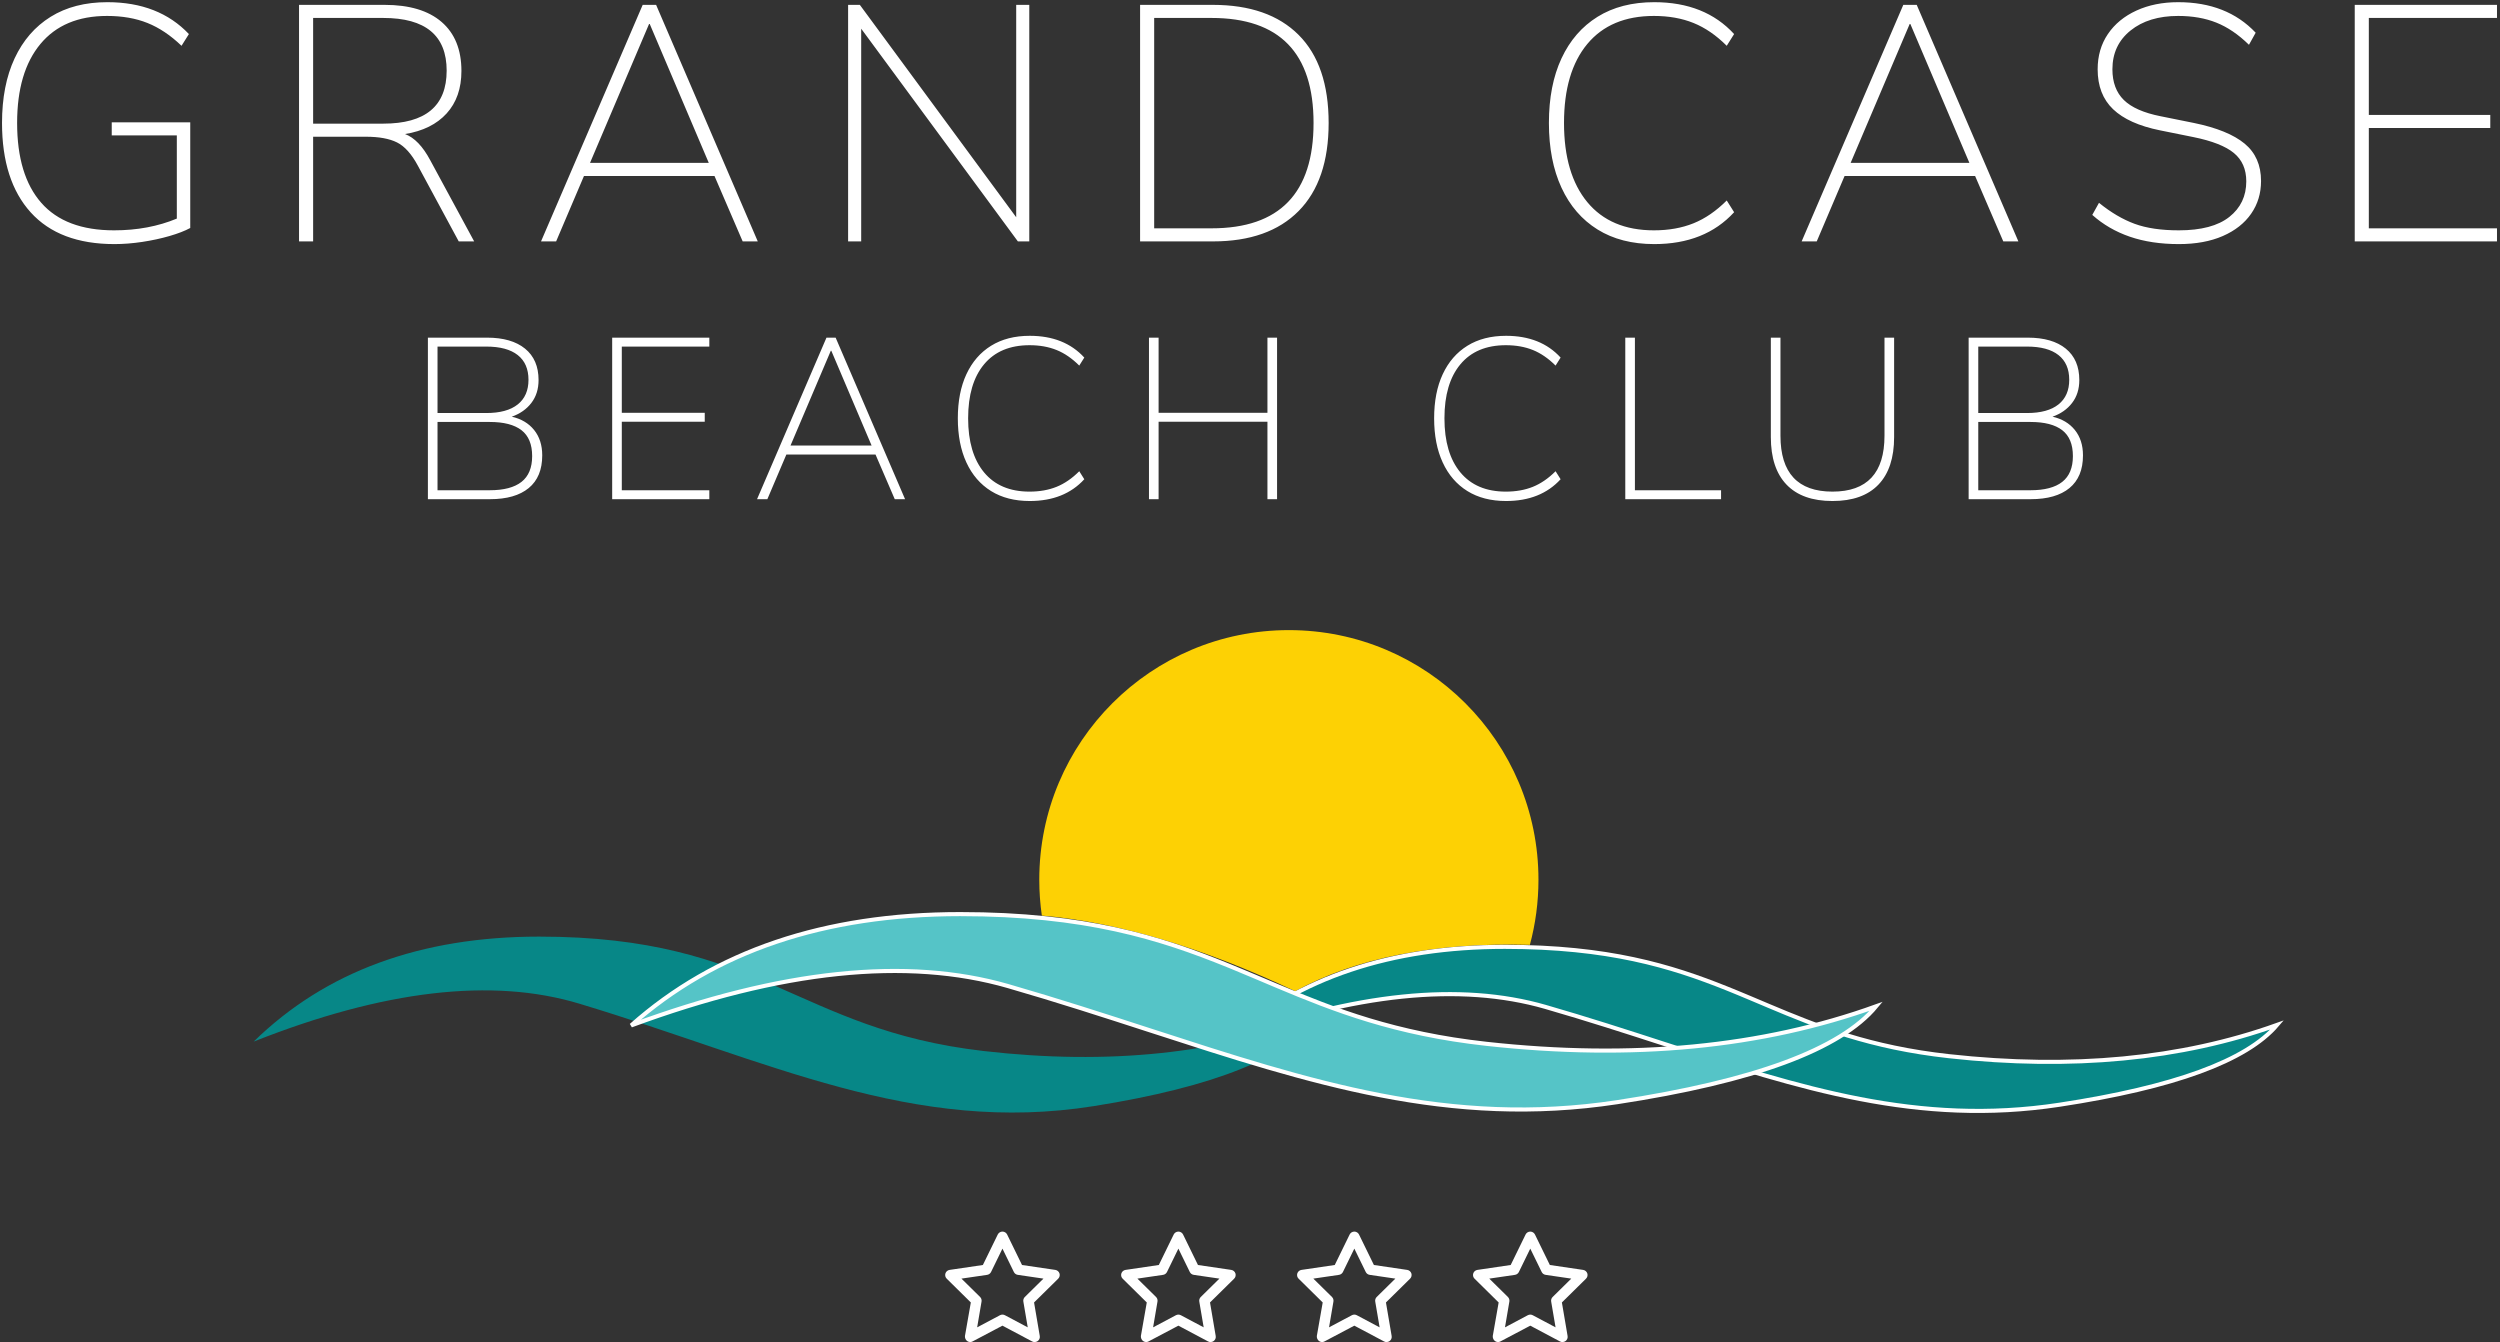
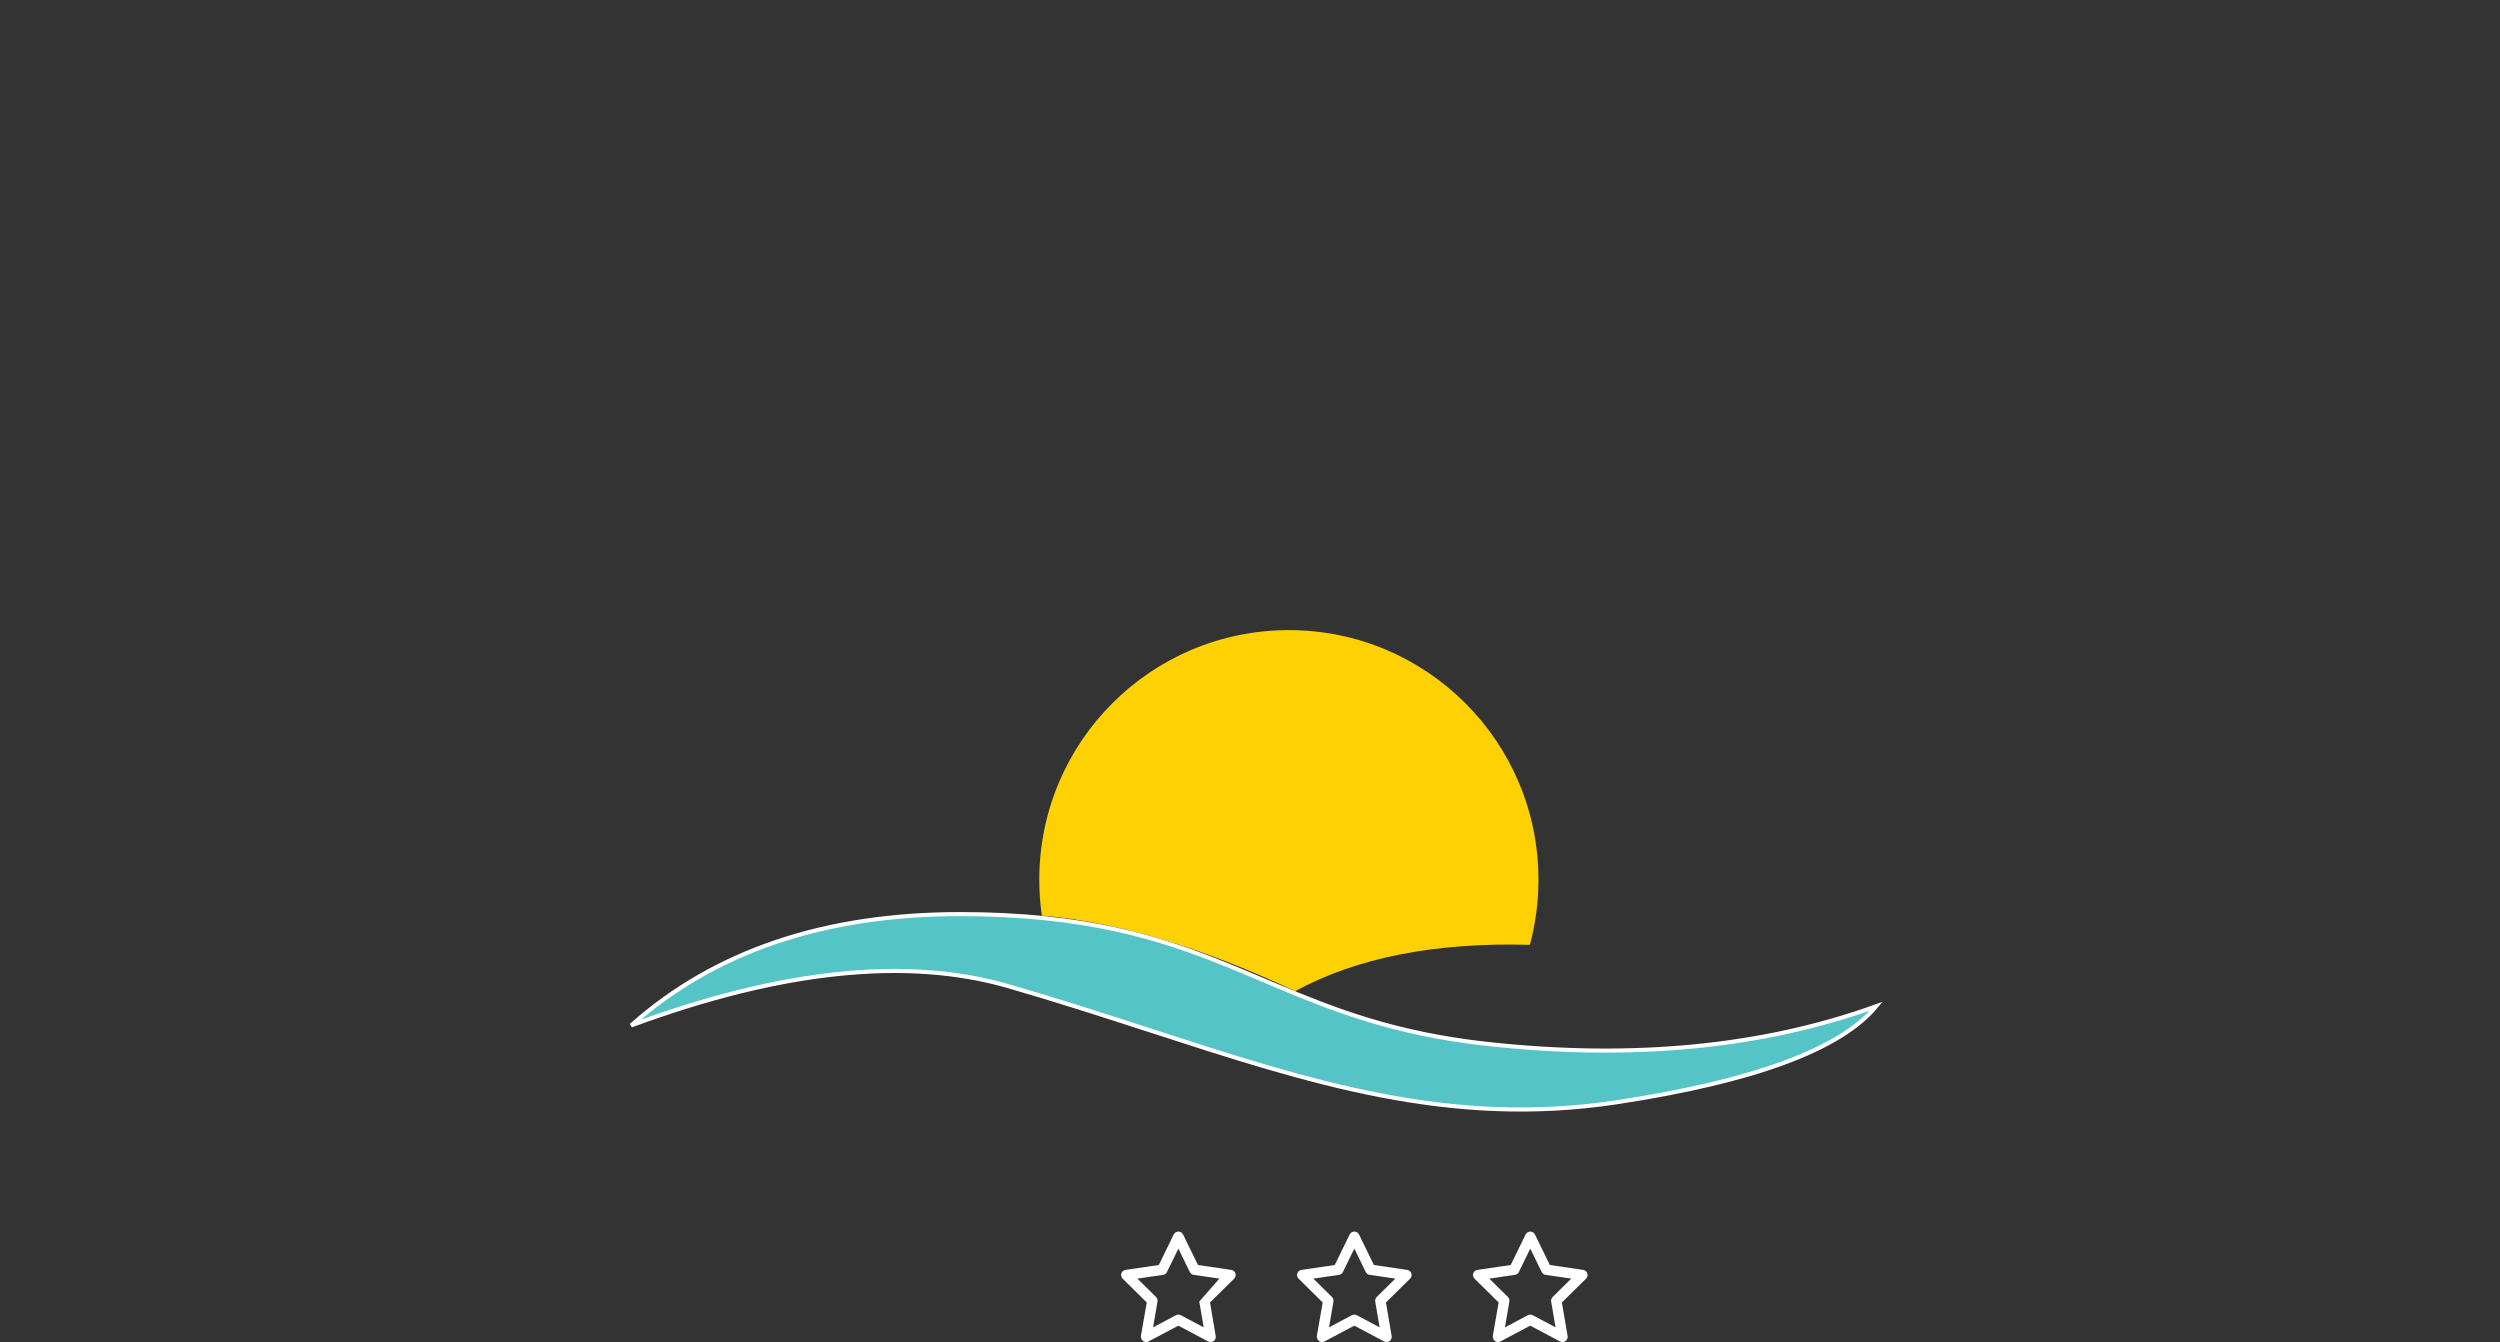
<svg xmlns="http://www.w3.org/2000/svg" width="611px" height="328px" viewBox="0 0 611 328" version="1.1">
  <rect x="0" y="0" width="611" height="328" fill="#333333" stroke="none" />
  <title>logo-white-oct-2023</title>
  <g id="logo-white-oct-2023" stroke="none" stroke-width="1" fill="none" fill-rule="evenodd">
    <g id="bw-logo-gcbc-white" fill-rule="nonzero">
      <g id="stars" transform="translate(231, 301)" fill="#FFFFFF">
        <g id="Group">
-           <path d="M13.998,0 C14.486,0 14.932,0.277 15.144,0.713 L18.783,8.165 L26.914,9.362 C27.391,9.431 27.784,9.763 27.938,10.217 C28.086,10.675 27.964,11.176 27.625,11.509 L21.726,17.321 L23.121,25.523 C23.201,25.998 23.005,26.483 22.607,26.762 C22.214,27.042 21.647,27.079 21.265,26.852 L13.998,22.991 L6.689,26.852 C6.307,27.079 5.787,27.042 5.389,26.762 C4.997,26.483 4.8,25.998 4.832,25.523 L6.27,17.321 L0.377,11.509 C0.034,11.176 -0.087,10.675 0.064,10.217 C0.214,9.763 0.61,9.431 1.087,9.362 L9.214,8.165 L12.852,0.713 C13.07,0.277 13.51,0 13.998,0 L13.998,0 Z M13.998,4.164 L11.213,9.874 C11.028,10.248 10.667,10.512 10.253,10.575 L3.977,11.493 L8.535,15.981 C8.826,16.272 8.959,16.688 8.89,17.094 L7.819,23.403 L13.399,20.438 C13.775,20.238 14.226,20.238 14.597,20.438 L20.178,23.403 L19.106,17.094 C19.037,16.688 19.175,16.272 19.467,15.981 L24.023,11.493 L17.748,10.575 C17.329,10.512 16.968,10.248 16.788,9.874 L13.998,4.164 Z" id="Shape" />
-         </g>
+           </g>
        <g id="Group" transform="translate(43, 0)">
-           <path d="M13.998,0 C14.486,0 14.932,0.277 15.144,0.713 L18.783,8.165 L26.914,9.362 C27.391,9.431 27.784,9.763 27.938,10.217 C28.086,10.675 27.964,11.176 27.625,11.509 L21.726,17.321 L23.121,25.523 C23.201,25.998 23.005,26.483 22.607,26.762 C22.214,27.042 21.647,27.079 21.265,26.852 L13.998,22.991 L6.689,26.852 C6.307,27.079 5.787,27.042 5.389,26.762 C4.997,26.483 4.8,25.998 4.832,25.523 L6.27,17.321 L0.377,11.509 C0.034,11.176 -0.087,10.675 0.064,10.217 C0.214,9.763 0.61,9.431 1.087,9.362 L9.214,8.165 L12.852,0.713 C13.07,0.277 13.51,0 13.998,0 L13.998,0 Z M13.998,4.164 L11.213,9.874 C11.028,10.248 10.667,10.512 10.253,10.575 L3.977,11.493 L8.535,15.981 C8.826,16.272 8.959,16.688 8.89,17.094 L7.819,23.403 L13.399,20.438 C13.775,20.238 14.226,20.238 14.597,20.438 L20.178,23.403 L19.106,17.094 C19.037,16.688 19.175,16.272 19.467,15.981 L24.023,11.493 L17.748,10.575 C17.329,10.512 16.968,10.248 16.788,9.874 L13.998,4.164 Z" id="Shape" />
+           <path d="M13.998,0 C14.486,0 14.932,0.277 15.144,0.713 L18.783,8.165 L26.914,9.362 C27.391,9.431 27.784,9.763 27.938,10.217 C28.086,10.675 27.964,11.176 27.625,11.509 L21.726,17.321 L23.121,25.523 C23.201,25.998 23.005,26.483 22.607,26.762 C22.214,27.042 21.647,27.079 21.265,26.852 L13.998,22.991 L6.689,26.852 C6.307,27.079 5.787,27.042 5.389,26.762 C4.997,26.483 4.8,25.998 4.832,25.523 L6.27,17.321 L0.377,11.509 C0.034,11.176 -0.087,10.675 0.064,10.217 C0.214,9.763 0.61,9.431 1.087,9.362 L9.214,8.165 L12.852,0.713 C13.07,0.277 13.51,0 13.998,0 L13.998,0 Z M13.998,4.164 L11.213,9.874 C11.028,10.248 10.667,10.512 10.253,10.575 L3.977,11.493 L8.535,15.981 C8.826,16.272 8.959,16.688 8.89,17.094 L7.819,23.403 L13.399,20.438 C13.775,20.238 14.226,20.238 14.597,20.438 L20.178,23.403 L19.106,17.094 L24.023,11.493 L17.748,10.575 C17.329,10.512 16.968,10.248 16.788,9.874 L13.998,4.164 Z" id="Shape" />
        </g>
        <g id="Group" transform="translate(86, 0)">
          <path d="M13.998,0 C14.486,0 14.932,0.277 15.144,0.713 L18.783,8.165 L26.914,9.362 C27.391,9.431 27.784,9.763 27.938,10.217 C28.086,10.675 27.964,11.176 27.625,11.509 L21.726,17.321 L23.121,25.523 C23.201,25.998 23.005,26.483 22.607,26.762 C22.214,27.042 21.647,27.079 21.265,26.852 L13.998,22.991 L6.689,26.852 C6.307,27.079 5.787,27.042 5.389,26.762 C4.997,26.483 4.8,25.998 4.832,25.523 L6.27,17.321 L0.377,11.509 C0.034,11.176 -0.087,10.675 0.064,10.217 C0.214,9.763 0.61,9.431 1.087,9.362 L9.214,8.165 L12.852,0.713 C13.07,0.277 13.51,0 13.998,0 L13.998,0 Z M13.998,4.164 L11.213,9.874 C11.028,10.248 10.667,10.512 10.253,10.575 L3.977,11.493 L8.535,15.981 C8.826,16.272 8.959,16.688 8.89,17.094 L7.819,23.403 L13.399,20.438 C13.775,20.238 14.226,20.238 14.597,20.438 L20.178,23.403 L19.106,17.094 C19.037,16.688 19.175,16.272 19.467,15.981 L24.023,11.493 L17.748,10.575 C17.329,10.512 16.968,10.248 16.788,9.874 L13.998,4.164 Z" id="Shape" />
        </g>
        <g id="Group" transform="translate(129, 0)">
          <path d="M13.998,0 C14.486,0 14.932,0.277 15.144,0.713 L18.783,8.165 L26.914,9.362 C27.391,9.431 27.784,9.763 27.938,10.217 C28.086,10.675 27.964,11.176 27.625,11.509 L21.726,17.321 L23.121,25.523 C23.201,25.998 23.005,26.483 22.607,26.762 C22.214,27.042 21.647,27.079 21.265,26.852 L13.998,22.991 L6.689,26.852 C6.307,27.079 5.787,27.042 5.389,26.762 C4.997,26.483 4.8,25.998 4.832,25.523 L6.27,17.321 L0.377,11.509 C0.034,11.176 -0.087,10.675 0.064,10.217 C0.214,9.763 0.61,9.431 1.087,9.362 L9.214,8.165 L12.852,0.713 C13.07,0.277 13.51,0 13.998,0 L13.998,0 Z M13.998,4.164 L11.213,9.874 C11.028,10.248 10.667,10.512 10.253,10.575 L3.977,11.493 L8.535,15.981 C8.826,16.272 8.959,16.688 8.89,17.094 L7.819,23.403 L13.399,20.438 C13.775,20.238 14.226,20.238 14.597,20.438 L20.178,23.403 L19.106,17.094 C19.037,16.688 19.175,16.272 19.467,15.981 L24.023,11.493 L17.748,10.575 C17.329,10.512 16.968,10.248 16.788,9.874 L13.998,4.164 Z" id="Shape" />
        </g>
      </g>
      <g id="Group" transform="translate(62, 154)">
        <path d="M254.539,88.244 C269.547,80.054 288.668,76.278 311.902,76.919 C313.27,71.844 314,66.507 314,61 C314,27.311 286.689,2.13162821e-14 253,2.13162821e-14 C219.311,2.13162821e-14 192,27.311 192,61 C192,63.978 192.213,66.905 192.626,69.769 C211.157,71.371 231.795,77.53 254.539,88.244 Z" id="Oval" fill="#FDD104" />
-         <path d="M305.77,77.408 C331.047,77.408 346.345,82.083 360.078,87.59 L361.034,87.975 C361.511,88.169 361.986,88.363 362.46,88.558 L363.405,88.949 C364.192,89.276 364.976,89.604 365.759,89.933 L365.759,89.933 L367.499,90.667 C367.761,90.778 368.022,90.889 368.284,90.999 L368.284,90.999 L370.111,91.771 C382.357,96.937 395.027,102.005 414.354,104.133 C444.321,107.434 471.046,104.882 494.528,96.488 C487.031,105.275 469.262,111.742 441.319,116 C406.782,121.263 378.03,111.925 344.974,101.208 C335.63,98.179 325.944,95.039 315.688,92.083 C294.898,86.092 269.091,88.734 238.271,100.049 C255.45,84.947 277.954,77.408 305.77,77.408 Z" id="Rectangle" stroke="#FFFFFF" fill="#078787" />
-         <path d="M260,94.272 C253.179,104.256 234.977,111.605 205.394,116.322 C161.021,123.396 126.17,105.341 79.55,91.286 C58.294,84.879 31.778,87.971 0,100.565 C17.497,83.461 40.754,74.908 69.77,74.908 C124.292,74.908 132.535,97.584 178.409,102.87 C208.992,106.394 236.189,103.528 260,94.272 Z" id="Rectangle" fill="#078787" />
        <path d="M172.651,69.408 C203.261,69.408 221.523,75.2 238.077,81.92 L239.203,82.379 C241.076,83.147 242.93,83.926 244.781,84.708 L244.781,84.708 L246.842,85.58 C247.263,85.759 247.684,85.937 248.106,86.115 L250.005,86.917 C264.168,92.879 278.984,98.65 301.291,101.111 C336.913,105.039 368.665,101.975 396.548,91.931 C387.789,102.497 366.651,110.273 333.238,115.372 C292.31,121.618 258.237,110.539 219.064,97.822 C207.996,94.229 196.522,90.504 184.374,86.999 C159.657,79.866 128.951,83.058 92.258,96.617 C112.671,78.469 139.473,69.408 172.651,69.408 Z" id="Rectangle" stroke="#FFFFFF" fill="#55C4C7" />
      </g>
-       <path d="M27.964,59.656 C30.151,59.656 32.419,59.478 34.77,59.123 C37.121,58.768 39.335,58.289 41.412,57.688 C43.489,57.087 45.184,56.431 46.496,55.72 L46.496,55.72 L46.496,29.89 L27.308,29.89 L27.308,33.088 L43.216,33.088 L43.216,53.424 C38.624,55.337 33.513,56.294 27.882,56.294 C19.955,56.294 14.024,54.053 10.088,49.57 C6.152,45.087 4.184,38.582 4.184,30.054 C4.184,21.745 6.084,15.308 9.883,10.743 C13.682,6.178 19.108,3.896 26.16,3.896 C29.877,3.896 33.171,4.47 36.041,5.618 C38.911,6.766 41.685,8.625 44.364,11.194 L44.364,11.194 L46.168,8.324 C41.248,3.131 34.606,0.534 26.242,0.534 C20.83,0.534 16.211,1.723 12.384,4.101 C8.557,6.479 5.619,9.868 3.569,14.269 C1.519,18.67 0.494,23.931 0.494,30.054 C0.494,39.457 2.831,46.741 7.505,51.907 C12.179,57.073 18.999,59.656 27.964,59.656 Z M76.528,59 L76.528,33.416 L89.402,33.416 C92.628,33.416 95.17,33.881 97.028,34.81 C98.887,35.739 100.582,37.625 102.112,40.468 L102.112,40.468 L112.116,59 L115.888,59 L105.146,39.156 C103.342,35.767 101.292,33.635 98.996,32.76 C103.37,32.049 106.759,30.368 109.164,27.717 C111.57,25.066 112.772,21.608 112.772,17.344 C112.772,12.151 111.16,8.16 107.934,5.372 C104.709,2.584 100.062,1.19 93.994,1.19 L93.994,1.19 L73.084,1.19 L73.084,59 L76.528,59 Z M93.666,30.218 L76.528,30.218 L76.528,4.388 L93.666,4.388 C103.998,4.388 109.164,8.679 109.164,17.262 C109.164,25.899 103.998,30.218 93.666,30.218 L93.666,30.218 Z M135.917,59 L142.723,43.01 L174.621,43.01 L181.509,59 L185.199,59 L160.353,1.19 L157.073,1.19 L132.227,59 L135.917,59 Z M173.227,39.812 L144.199,39.812 L158.631,5.864 L158.795,5.864 L173.227,39.812 Z M210.475,59 L210.475,7.012 L248.769,59 L251.557,59 L251.557,1.19 L248.359,1.19 L248.359,53.096 L210.147,1.19 L207.277,1.19 L207.277,59 L210.475,59 Z M296.431,59 C305.506,59 312.49,56.526 317.382,51.579 C322.275,46.632 324.721,39.457 324.721,30.054 C324.721,20.597 322.275,13.422 317.382,8.529 C312.49,3.636 305.506,1.19 296.431,1.19 L296.431,1.19 L278.637,1.19 L278.637,59 L296.431,59 Z M296.103,55.802 L282.081,55.802 L282.081,4.388 L296.103,4.388 C312.722,4.388 321.031,12.943 321.031,30.054 C321.031,47.219 312.722,55.802 296.103,55.802 L296.103,55.802 Z M404.302,59.656 C412.557,59.656 419.062,57.059 423.818,51.866 L423.818,51.866 L422.014,48.996 C419.445,51.565 416.739,53.424 413.896,54.572 C411.054,55.72 407.828,56.294 404.22,56.294 C397.168,56.294 391.743,53.998 387.943,49.406 C384.144,44.814 382.244,38.363 382.244,30.054 C382.244,21.745 384.144,15.308 387.943,10.743 C391.743,6.178 397.168,3.896 404.22,3.896 C407.828,3.896 411.054,4.47 413.896,5.618 C416.739,6.766 419.445,8.625 422.014,11.194 L422.014,11.194 L423.818,8.324 C419.062,3.131 412.557,0.534 404.302,0.534 C398.89,0.534 394.271,1.723 390.444,4.101 C386.618,6.479 383.679,9.868 381.629,14.269 C379.579,18.67 378.554,23.931 378.554,30.054 C378.554,36.177 379.579,41.452 381.629,45.88 C383.679,50.308 386.618,53.711 390.444,56.089 C394.271,58.467 398.89,59.656 404.302,59.656 Z M444.011,59 L450.817,43.01 L482.715,43.01 L489.603,59 L493.293,59 L468.447,1.19 L465.167,1.19 L440.321,59 L444.011,59 Z M481.321,39.812 L452.293,39.812 L466.725,5.864 L466.889,5.864 L481.321,39.812 Z M532.509,59.656 C536.664,59.656 540.244,59 543.251,57.688 C546.258,56.376 548.567,54.558 550.18,52.235 C551.793,49.912 552.599,47.247 552.599,44.24 C552.599,40.359 551.26,37.311 548.581,35.097 C545.902,32.883 541.775,31.202 536.199,30.054 L536.199,30.054 L528.081,28.414 C523.926,27.594 520.92,26.268 519.061,24.437 C517.202,22.606 516.273,20.105 516.273,16.934 C516.273,12.998 517.749,9.841 520.701,7.463 C523.653,5.085 527.534,3.896 532.345,3.896 C535.844,3.896 538.96,4.443 541.693,5.536 C544.426,6.629 547.078,8.433 549.647,10.948 L549.647,10.948 L551.287,7.996 C546.586,3.021 540.272,0.534 532.345,0.534 C528.518,0.534 525.115,1.217 522.136,2.584 C519.157,3.951 516.833,5.864 515.166,8.324 C513.499,10.784 512.665,13.654 512.665,16.934 C512.665,21.034 513.922,24.287 516.437,26.692 C518.952,29.097 522.778,30.819 527.917,31.858 L527.917,31.858 L536.035,33.498 C540.627,34.427 543.934,35.726 545.957,37.393 C547.98,39.06 548.991,41.37 548.991,44.322 C548.991,47.93 547.611,50.827 544.85,53.014 C542.089,55.201 537.976,56.294 532.509,56.294 C528.19,56.294 524.582,55.761 521.685,54.695 C518.788,53.629 515.89,51.921 512.993,49.57 L512.993,49.57 L511.353,52.522 C513.977,54.873 517.038,56.649 520.537,57.852 C524.036,59.055 528.026,59.656 532.509,59.656 Z M610.265,59 L610.265,55.802 L578.941,55.802 L578.941,31.284 L608.625,31.284 L608.625,28.086 L578.941,28.086 L578.941,4.388 L610.265,4.388 L610.265,1.19 L575.497,1.19 L575.497,59 L610.265,59 Z" id="GRANDCASE" fill="#FFFFFF" />
-       <path d="M119.754,122 C123.861,122 127.016,121.095 129.218,119.284 C131.421,117.473 132.522,114.813 132.522,111.304 C132.522,108.803 131.86,106.731 130.534,105.088 C129.209,103.445 127.389,102.363 125.074,101.84 C127.09,101.131 128.686,100.011 129.862,98.48 C131.038,96.949 131.626,95.083 131.626,92.88 C131.626,89.557 130.525,87 128.322,85.208 C126.12,83.416 123.021,82.52 119.026,82.52 L119.026,82.52 L104.578,82.52 L104.578,122 L119.754,122 Z M118.858,100.944 L106.93,100.944 L106.93,84.704 L118.858,84.704 C122.218,84.704 124.776,85.395 126.53,86.776 C128.285,88.157 129.162,90.173 129.162,92.824 C129.162,95.437 128.285,97.444 126.53,98.844 C124.776,100.244 122.218,100.944 118.858,100.944 L118.858,100.944 Z M119.698,119.816 L106.93,119.816 L106.93,103.128 L119.698,103.128 C123.133,103.128 125.718,103.8 127.454,105.144 C129.19,106.488 130.058,108.597 130.058,111.472 C130.058,114.309 129.19,116.409 127.454,117.772 C125.718,119.135 123.133,119.816 119.698,119.816 L119.698,119.816 Z M173.36,122 L173.36,119.816 L151.968,119.816 L151.968,103.072 L172.24,103.072 L172.24,100.888 L151.968,100.888 L151.968,84.704 L173.36,84.704 L173.36,82.52 L149.616,82.52 L149.616,122 L173.36,122 Z M187.542,122 L192.19,111.08 L213.974,111.08 L218.678,122 L221.198,122 L204.23,82.52 L201.99,82.52 L185.022,122 L187.542,122 Z M213.022,108.896 L193.198,108.896 L203.054,85.712 L203.166,85.712 L213.022,108.896 Z M251.676,122.448 C257.314,122.448 261.756,120.675 265.004,117.128 L265.004,117.128 L263.772,115.168 C262.018,116.923 260.17,118.192 258.228,118.976 C256.287,119.76 254.084,120.152 251.62,120.152 C246.804,120.152 243.099,118.584 240.504,115.448 C237.91,112.312 236.612,107.907 236.612,102.232 C236.612,96.557 237.91,92.161 240.504,89.044 C243.099,85.927 246.804,84.368 251.62,84.368 C254.084,84.368 256.287,84.76 258.228,85.544 C260.17,86.328 262.018,87.597 263.772,89.352 L263.772,89.352 L265.004,87.392 C261.756,83.845 257.314,82.072 251.676,82.072 C247.98,82.072 244.826,82.884 242.212,84.508 C239.599,86.132 237.592,88.447 236.192,91.452 C234.792,94.457 234.092,98.051 234.092,102.232 C234.092,106.413 234.792,110.016 236.192,113.04 C237.592,116.064 239.599,118.388 242.212,120.012 C244.826,121.636 247.98,122.448 251.676,122.448 Z M283.162,122 L283.162,103.072 L309.762,103.072 L309.762,122 L312.114,122 L312.114,82.52 L309.762,82.52 L309.762,100.888 L283.162,100.888 L283.162,82.52 L280.81,82.52 L280.81,122 L283.162,122 Z M368.086,122.448 C373.723,122.448 378.166,120.675 381.414,117.128 L381.414,117.128 L380.182,115.168 C378.427,116.923 376.579,118.192 374.638,118.976 C372.697,119.76 370.494,120.152 368.03,120.152 C363.214,120.152 359.509,118.584 356.914,115.448 C354.319,112.312 353.022,107.907 353.022,102.232 C353.022,96.557 354.319,92.161 356.914,89.044 C359.509,85.927 363.214,84.368 368.03,84.368 C370.494,84.368 372.697,84.76 374.638,85.544 C376.579,86.328 378.427,87.597 380.182,89.352 L380.182,89.352 L381.414,87.392 C378.166,83.845 373.723,82.072 368.086,82.072 C364.39,82.072 361.235,82.884 358.622,84.508 C356.009,86.132 354.002,88.447 352.602,91.452 C351.202,94.457 350.502,98.051 350.502,102.232 C350.502,106.413 351.202,110.016 352.602,113.04 C354.002,116.064 356.009,118.388 358.622,120.012 C361.235,121.636 364.39,122.448 368.086,122.448 Z M420.628,122 L420.628,119.816 L399.572,119.816 L399.572,82.52 L397.22,82.52 L397.22,122 L420.628,122 Z M447.858,122.448 C452.786,122.448 456.528,121.113 459.086,118.444 C461.643,115.775 462.922,111.901 462.922,106.824 L462.922,106.824 L462.922,82.52 L460.57,82.52 L460.57,106.488 C460.57,115.597 456.332,120.152 447.858,120.152 C439.383,120.152 435.146,115.597 435.146,106.488 L435.146,106.488 L435.146,82.52 L432.794,82.52 L432.794,106.824 C432.794,111.901 434.072,115.775 436.63,118.444 C439.187,121.113 442.93,122.448 447.858,122.448 Z M496.312,122 C500.418,122 503.573,121.095 505.776,119.284 C507.978,117.473 509.08,114.813 509.08,111.304 C509.08,108.803 508.417,106.731 507.092,105.088 C505.766,103.445 503.946,102.363 501.632,101.84 C503.648,101.131 505.244,100.011 506.42,98.48 C507.596,96.949 508.184,95.083 508.184,92.88 C508.184,89.557 507.082,87 504.88,85.208 C502.677,83.416 499.578,82.52 495.584,82.52 L495.584,82.52 L481.136,82.52 L481.136,122 L496.312,122 Z M495.416,100.944 L483.488,100.944 L483.488,84.704 L495.416,84.704 C498.776,84.704 501.333,85.395 503.088,86.776 C504.842,88.157 505.72,90.173 505.72,92.824 C505.72,95.437 504.842,97.444 503.088,98.844 C501.333,100.244 498.776,100.944 495.416,100.944 L495.416,100.944 Z M496.256,119.816 L483.488,119.816 L483.488,103.128 L496.256,103.128 C499.69,103.128 502.276,103.8 504.012,105.144 C505.748,106.488 506.616,108.597 506.616,111.472 C506.616,114.309 505.748,116.409 504.012,117.772 C502.276,119.135 499.69,119.816 496.256,119.816 L496.256,119.816 Z" id="BEACHCLUB" fill="#FFFFFF" />
    </g>
  </g>
</svg>